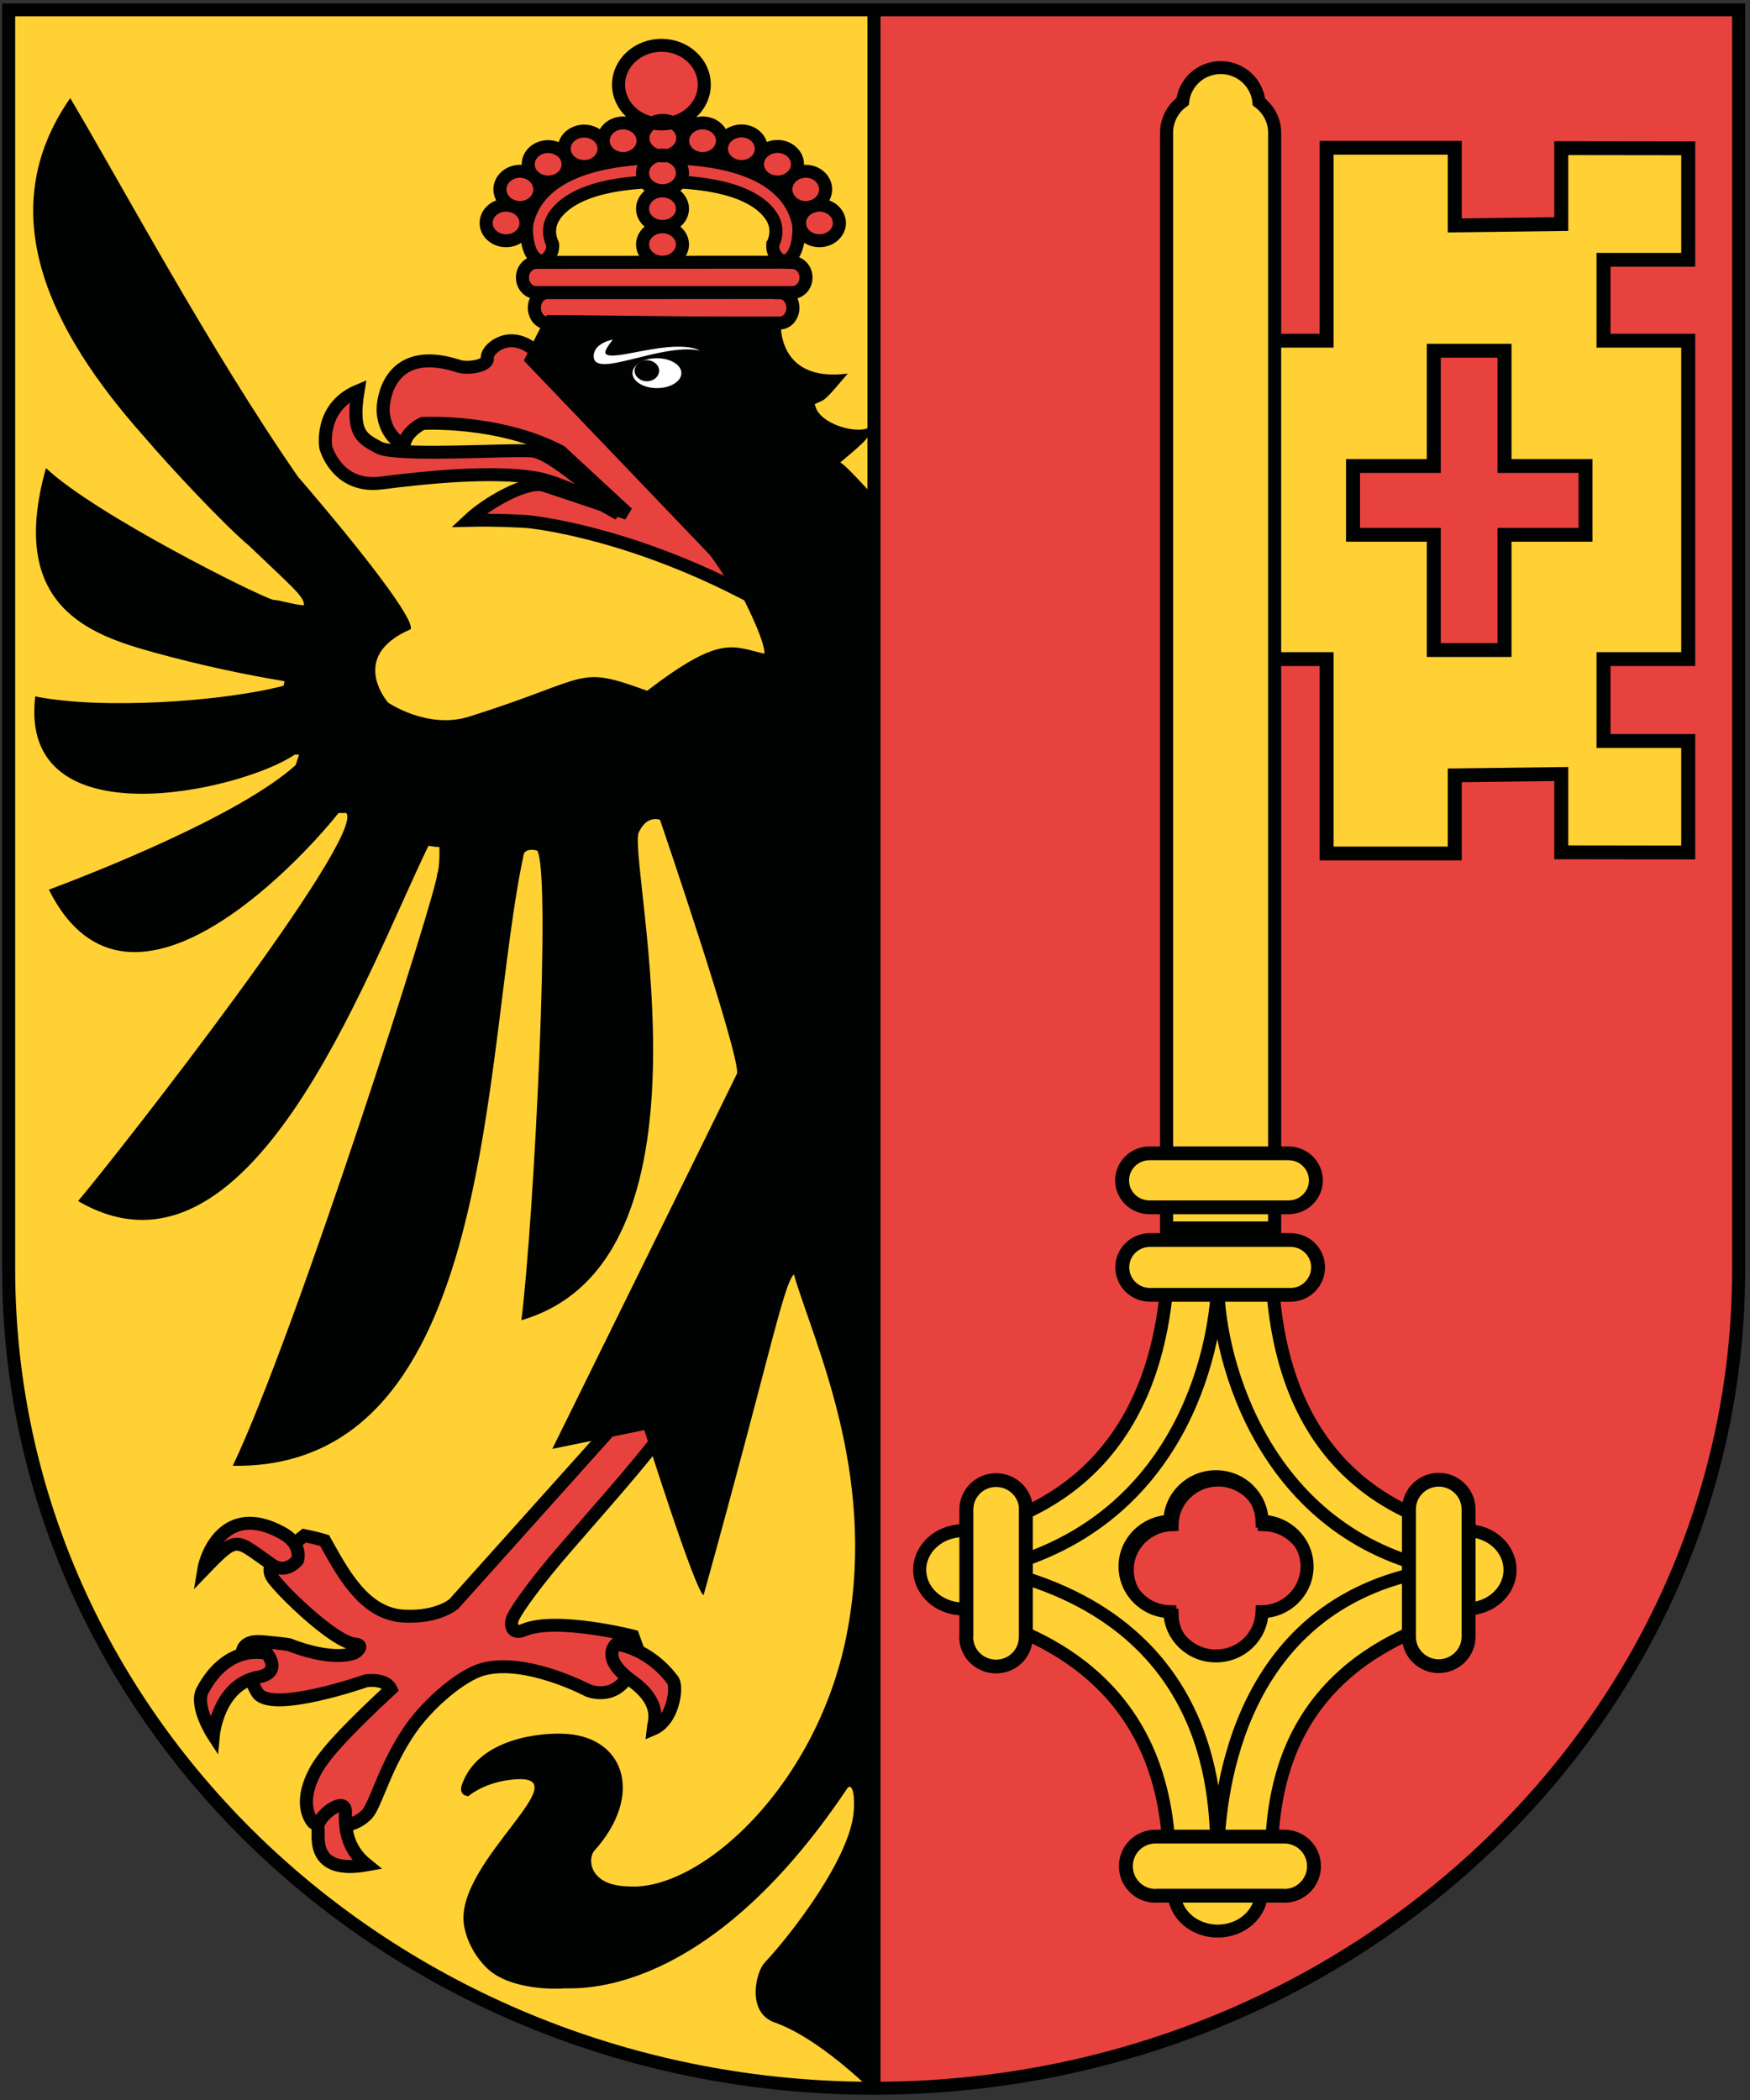
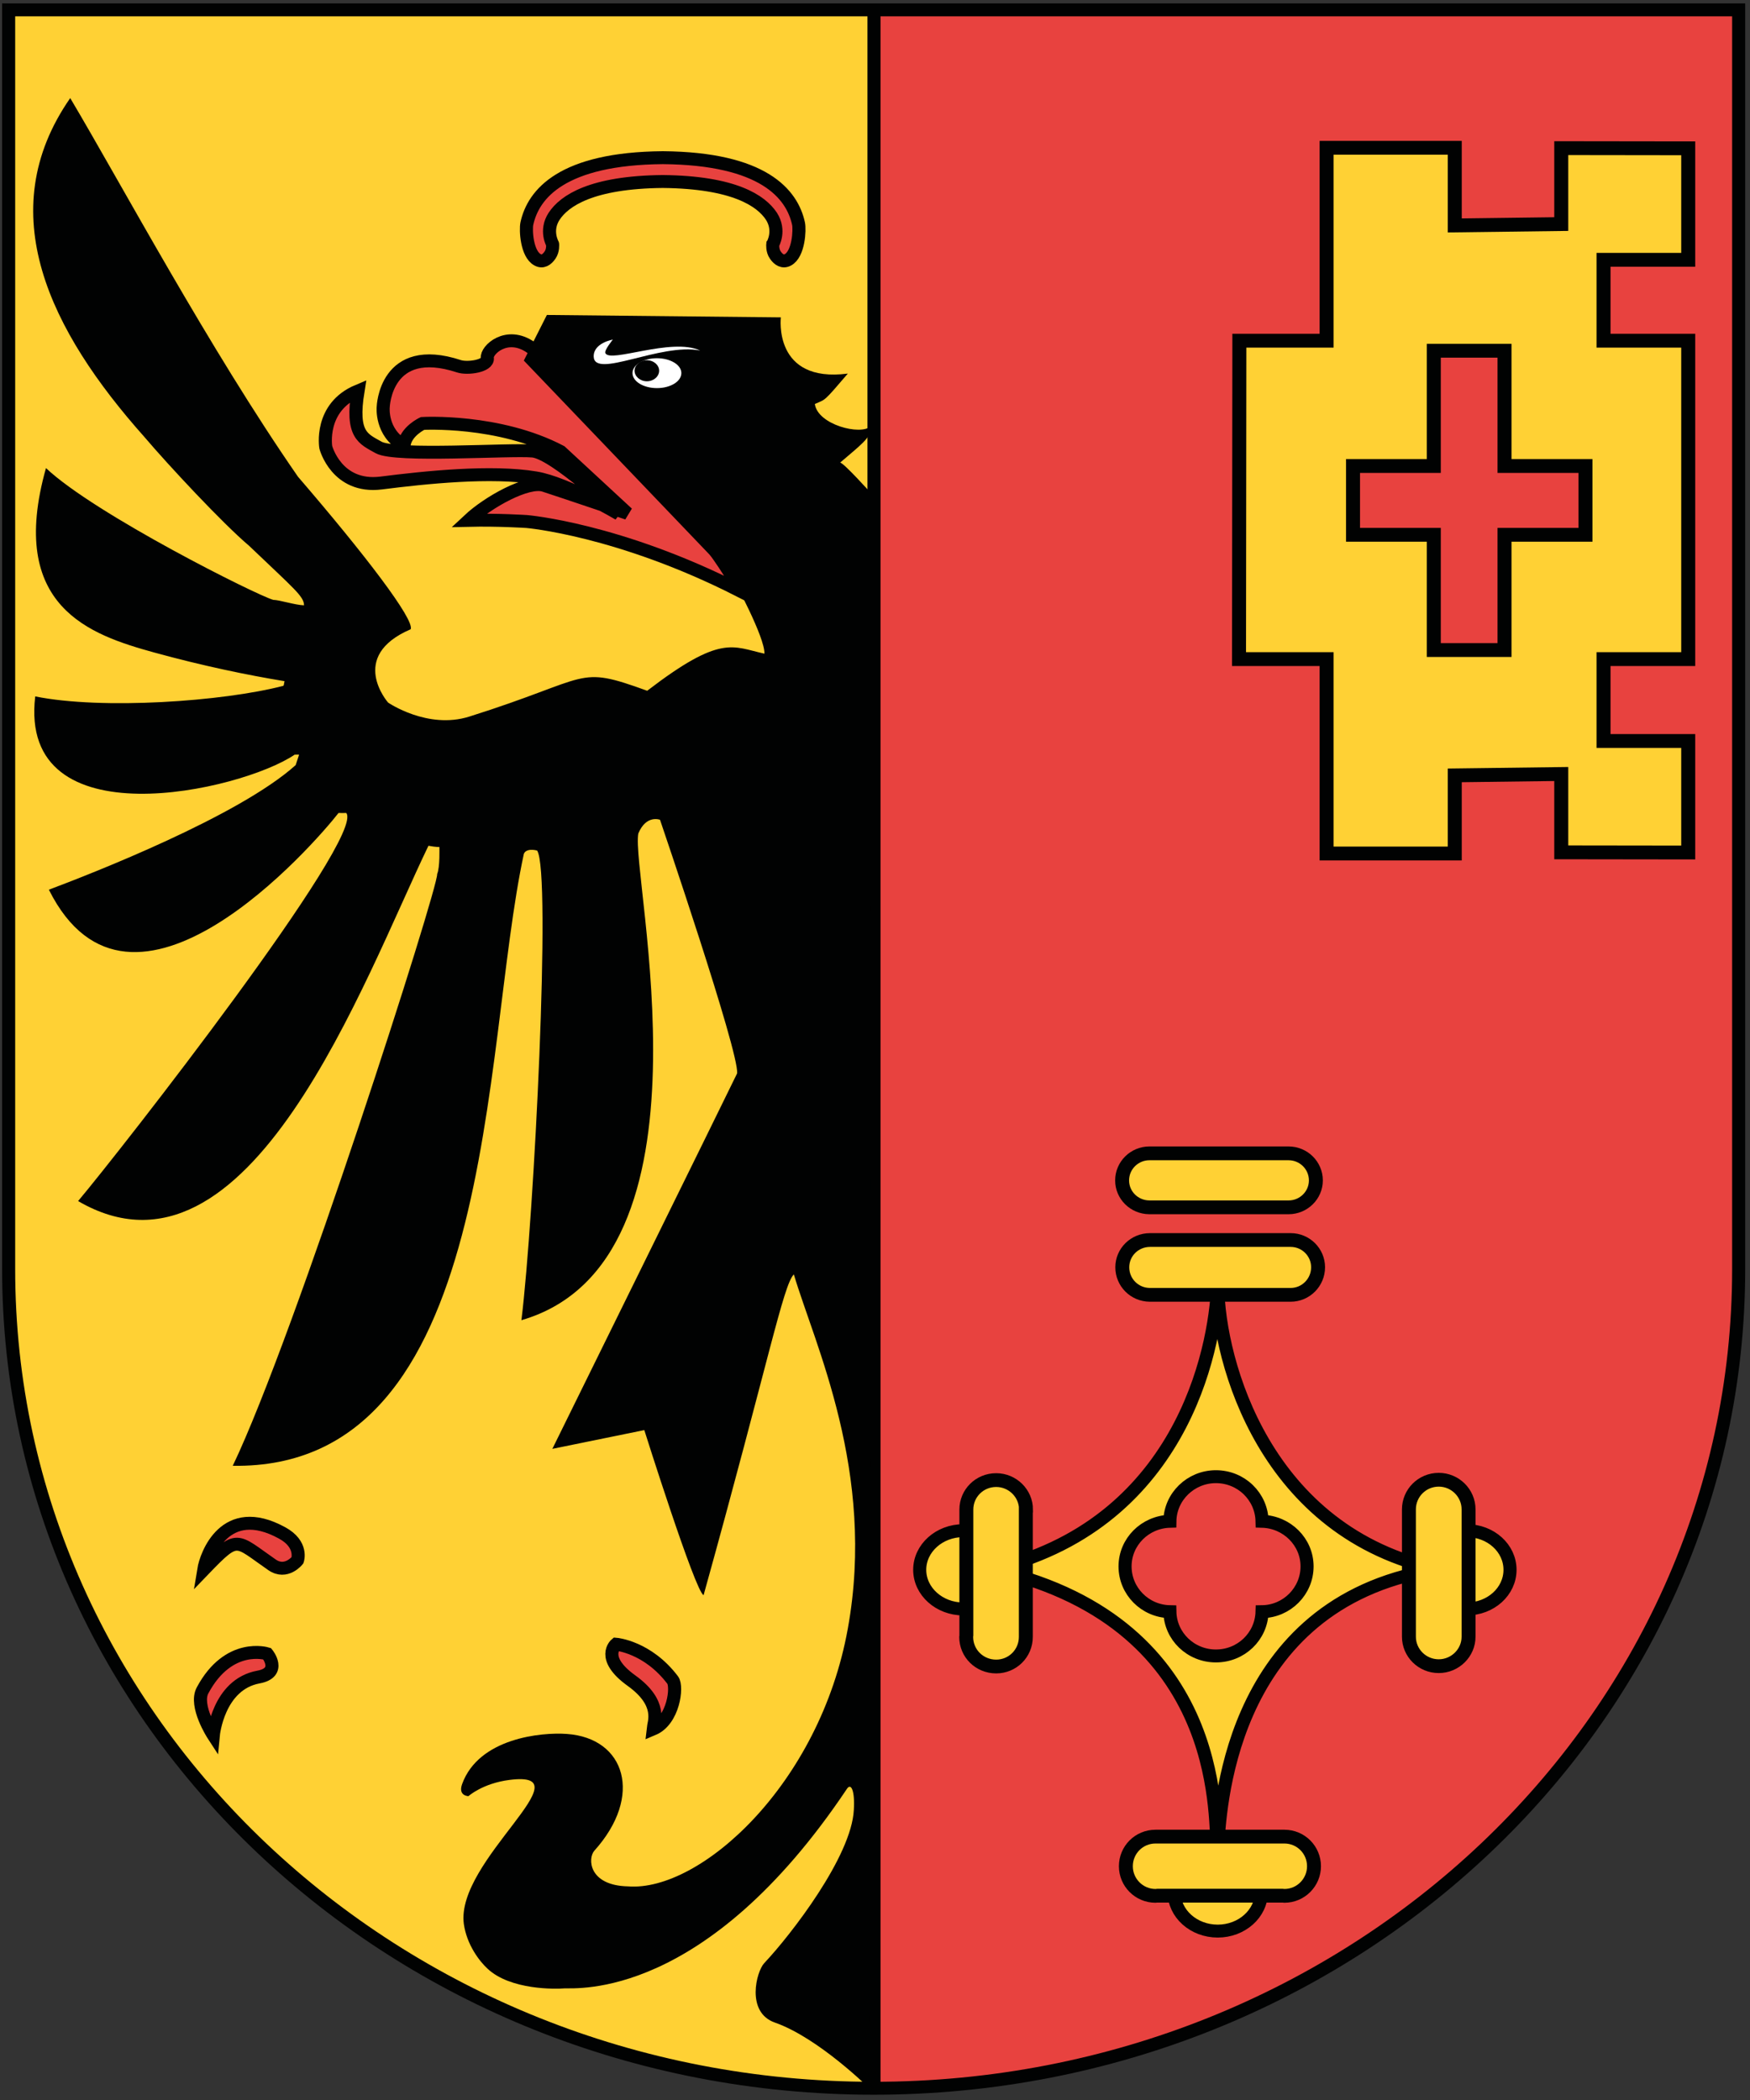
<svg xmlns="http://www.w3.org/2000/svg" width="40pt" height="48pt" viewBox="0 0 40 48" version="1.1">
  <rect x="0" y="0" width="40" height="48" fill="#333333" stroke="none" />
  <defs>
    <clipPath id="clip1">
-       <path d="M 0 2 L 20 2 L 20 47.984 L 0 47.984 Z M 0 2 " />
+       <path d="M 0 2 L 20 2 L 20 47.984 L 0 47.984 Z " />
    </clipPath>
  </defs>
  <g id="surface1">
    <path style=" stroke:none;fill-rule:nonzero;fill:rgb(90.98%,25.882%,24.706%);fill-opacity:1;" d="M 19.965 0.148 L 39.805 0.148 L 39.805 29.039 C 39.805 39.418 30.93 47.832 19.977 47.832 Z M 19.965 0.148 " />
    <path style="fill-rule:nonzero;fill:rgb(100%,81.961%,20.392%);fill-opacity:1;stroke-width:3.264;stroke-linecap:butt;stroke-linejoin:miter;stroke:rgb(0.392%,0.784%,0.784%);stroke-opacity:1;stroke-miterlimit:4;" d="M 174.776 -132.309 L 174.776 -105.148 L 193.655 -105.148 L 193.655 -88.939 L 174.776 -88.939 L 174.776 -61.778 L 158.281 -61.778 L 158.281 -88.939 L 139.441 -88.939 L 139.441 -105.148 L 158.281 -105.148 L 158.281 -132.309 Z M 197.868 -40.353 L 197.868 -59.651 L 217.622 -59.651 L 217.622 -134.676 L 197.868 -134.676 L 197.868 -153.734 L 217.622 -153.734 L 217.622 -180.013 L 188.011 -180.053 L 188.011 -162.159 L 163.17 -161.838 L 163.17 -180.133 L 133.281 -180.133 L 133.281 -134.676 L 112.931 -134.676 L 112.851 -59.651 L 133.281 -59.651 L 133.281 -13.834 L 163.17 -13.834 L 163.17 -32.249 L 188.011 -32.57 L 188.011 -14.114 L 217.622 -14.074 L 217.622 -40.353 Z M 197.868 -40.353 " transform="matrix(0.098,0,0,0.097,17.261,20.851)" />
-     <path style="fill-rule:nonzero;fill:rgb(100%,81.961%,20.392%);fill-opacity:1;stroke-width:3.048;stroke-linecap:butt;stroke-linejoin:miter;stroke:rgb(0.392%,0.784%,0.784%);stroke-opacity:1;stroke-miterlimit:10;" d="M 121.158 -183.704 C 121.158 -186.673 119.687 -189.28 117.501 -190.925 C 117.064 -195.459 113.249 -199.03 108.598 -199.03 C 103.948 -199.03 100.212 -195.539 99.695 -191.046 C 97.43 -189.401 95.959 -186.713 95.959 -183.704 C 95.959 -183.463 95.959 -183.222 95.959 -183.022 L 95.959 88.594 L 121.158 88.594 Z M 96.516 74.391 C 96.436 87.551 97.112 128.634 58.955 143.238 L 58.916 168.193 C 97.032 182.797 96.674 215.535 96.714 228.735 L 120.363 228.735 C 120.403 215.535 118.694 182.757 156.85 168.153 L 156.85 143.318 C 118.694 128.754 120.403 87.551 120.363 74.391 Z M 107.962 133.81 C 113.885 133.81 118.614 138.504 118.734 144.321 C 124.537 144.482 129.227 149.176 129.227 154.953 C 129.227 160.771 124.537 165.545 118.734 165.625 C 118.575 171.443 113.845 176.056 107.962 176.056 C 102.12 176.056 97.35 171.443 97.231 165.625 C 91.428 165.505 86.778 160.771 86.778 154.953 C 86.778 149.176 91.428 144.482 97.231 144.321 C 97.31 138.504 102.12 133.81 107.962 133.81 Z M 107.962 133.81 " transform="matrix(0.098,0,0,0.097,17.261,20.851)" />
    <path style=" stroke:none;fill-rule:nonzero;fill:rgb(100%,81.961%,20.392%);fill-opacity:1;" d="M 19.977 47.832 C 9.027 47.832 0.148 39.418 0.148 29.039 L 0.148 0.148 L 19.965 0.148 Z M 19.977 47.832 " />
    <path style="fill:none;stroke-width:2.776;stroke-linecap:square;stroke-linejoin:miter;stroke:rgb(0.392%,0.784%,0.784%);stroke-opacity:1;stroke-miterlimit:10;" d="M 213.568 103.438 L 213.568 103.438 " transform="matrix(0.098,0,0,0.097,17.261,20.851)" />
    <path style="fill-rule:nonzero;fill:rgb(100%,81.961%,20.392%);fill-opacity:1;stroke-width:3.048;stroke-linecap:square;stroke-linejoin:miter;stroke:rgb(0.392%,0.784%,0.784%);stroke-opacity:1;stroke-miterlimit:10;" d="M 284.026 301.505 C 283.906 315.266 277.15 356.751 234.78 368.907 C 234.224 364.294 229.931 360.683 224.685 360.683 C 219.08 360.683 214.51 364.815 214.51 369.91 C 214.51 375.006 219.08 379.138 224.685 379.138 C 230.05 379.138 234.422 375.367 234.82 370.593 C 287.642 384.635 282.793 431.656 284.026 434.946 C 284.542 427.965 285.933 379.7 331.92 370.392 C 332.198 375.246 336.649 379.138 342.055 379.138 C 347.699 379.138 352.19 375.006 352.19 369.91 C 352.19 364.815 347.699 360.683 342.055 360.683 C 336.808 360.683 332.476 364.334 331.959 368.988 C 293.048 358.396 283.628 317.674 284.026 301.505 Z M 283.588 347.965 C 289.511 347.965 294.24 352.659 294.36 358.476 C 300.163 358.637 304.853 363.331 304.853 369.108 C 304.853 374.926 300.163 379.7 294.36 379.78 C 294.201 385.598 289.471 390.211 283.588 390.211 C 277.746 390.211 272.976 385.598 272.857 379.78 C 267.054 379.66 262.404 374.926 262.404 369.108 C 262.404 363.331 267.054 358.637 272.857 358.476 C 272.936 352.659 277.746 347.965 283.588 347.965 Z M 284.026 436.591 C 278.382 436.591 273.851 440.723 273.851 445.858 C 273.851 450.914 278.382 455.046 284.026 455.046 C 289.63 455.046 294.201 450.914 294.201 445.858 C 294.201 440.723 289.63 436.591 284.026 436.591 Z M 284.026 436.591 " transform="matrix(0.098,0,0,0.097,0,0)" />
    <path style="fill-rule:nonzero;fill:rgb(100%,81.961%,20.392%);fill-opacity:1;stroke-width:3.248;stroke-linecap:butt;stroke-linejoin:miter;stroke:rgb(0.392%,0.784%,0.784%);stroke-opacity:1;stroke-miterlimit:10;" d="M 123.066 231.744 C 123.225 231.744 123.304 231.784 123.424 231.784 C 127.279 231.784 130.339 228.614 130.339 224.803 C 130.339 220.951 127.279 217.822 123.424 217.822 L 93.376 217.822 C 89.52 217.822 86.46 220.951 86.46 224.803 C 86.46 228.654 89.56 231.784 93.376 231.784 C 93.495 231.784 93.614 231.744 93.733 231.744 Z M 49.257 170.44 C 49.257 170.56 49.218 170.68 49.218 170.761 C 49.218 174.652 52.318 177.741 56.213 177.741 C 60.029 177.741 63.129 174.652 63.129 170.761 L 63.129 140.791 C 63.129 140.791 63.169 140.75 63.169 140.75 C 63.169 136.939 60.029 133.81 56.213 133.81 C 52.318 133.81 49.257 136.939 49.257 140.75 C 49.257 140.871 49.257 140.991 49.257 141.071 Z M 166.389 140.991 C 166.389 140.871 166.389 140.791 166.389 140.71 C 166.389 136.859 163.249 133.729 159.434 133.729 C 155.578 133.729 152.478 136.859 152.478 140.71 L 152.478 170.72 C 152.478 174.532 155.578 177.661 159.434 177.661 C 163.249 177.661 166.389 174.532 166.389 170.72 C 166.389 170.56 166.389 170.48 166.389 170.399 Z M 124.894 77.24 L 92.104 77.24 C 88.487 77.24 85.625 80.128 85.625 83.659 C 85.625 87.23 88.447 90.118 92.024 90.159 L 124.894 90.159 C 128.432 90.159 131.293 87.23 131.293 83.659 C 131.293 80.128 128.432 77.24 124.894 77.24 Z M 124.417 56.818 L 91.945 56.818 C 88.447 56.818 85.585 59.667 85.585 63.198 C 85.585 66.688 88.407 69.497 91.905 69.537 L 124.417 69.537 C 127.915 69.537 130.777 66.688 130.777 63.198 C 130.777 59.667 127.915 56.818 124.417 56.818 Z M 124.417 56.818 " transform="matrix(0.098,0,0,0.097,17.261,20.851)" />
-     <path style="fill-rule:nonzero;fill:rgb(90.98%,25.882%,24.706%);fill-opacity:1;stroke-width:3.048;stroke-linecap:butt;stroke-linejoin:miter;stroke:rgb(0.392%,0.784%,0.784%);stroke-opacity:1;stroke-miterlimit:4;" d="M -17.794 103.84 L -70.259 162.977 C -70.259 162.977 -73.876 166.267 -81.825 165.866 C -91.404 165.465 -96.492 155.073 -100.426 148.052 C -101.897 147.571 -105.156 146.889 -105.156 146.889 L -111.913 152.265 C -111.913 152.265 -113.98 154.271 -112.748 156.518 C -111.555 158.805 -98.439 172.004 -93.352 172.446 C -91.007 172.646 -92.954 174.331 -93.511 174.572 C -99.274 176.618 -108.654 172.606 -108.654 172.606 C -108.654 172.606 -109.369 172.405 -114.934 171.884 C -120.498 171.362 -119.624 175.374 -119.624 175.374 C -119.624 175.374 -117.477 181.954 -116.007 184.04 C -112.589 188.815 -90.768 181.112 -90.768 181.112 C -90.768 181.112 -86.197 180.389 -84.965 183.077 C -93.55 191.142 -99.353 197.08 -102.056 201.453 C -106.667 209.356 -103.964 213.449 -103.089 214.532 C -101.261 216.137 -93.948 216.377 -90.45 212.446 C -88.463 210.159 -86.237 200.931 -80.355 192.426 C -75.943 186.046 -68.312 179.748 -63.661 178.424 C -53.605 175.535 -38.939 183.398 -38.939 183.398 C -38.939 183.398 -31.745 186.448 -28.605 177.701 C -27.771 175.294 -27.532 173.328 -27.532 173.328 L -28.526 170.56 C -28.526 170.56 -46.491 165.946 -53.963 169.156 C -56.904 170.399 -57.262 167.671 -56.427 166.066 C -55.195 163.579 -50.704 157.32 -44.106 149.657 C -31.864 135.334 -14.575 116.277 -13.502 108.494 C -17.516 106.126 -17.794 103.84 -17.794 103.84 Z M -17.794 103.84 " transform="matrix(0.098,0,0,0.097,17.261,20.851)" />
    <path style="fill-rule:nonzero;fill:rgb(90.98%,25.882%,24.706%);fill-opacity:1;stroke-width:3.048;stroke-linecap:butt;stroke-linejoin:miter;stroke:rgb(0.392%,0.784%,0.784%);stroke-opacity:1;stroke-miterlimit:4;" d="M -53.248 -162.279 C -53.566 -160.795 -53.288 -155.098 -50.744 -153.734 C -49.591 -153.092 -48.597 -153.734 -47.842 -154.857 C -47.087 -155.94 -47.246 -157.425 -47.246 -157.425 C -47.246 -157.465 -49.074 -160.634 -46.888 -164.004 C -44.504 -167.655 -38.184 -172.029 -21.57 -172.189 C -4.917 -172.029 1.403 -167.655 3.788 -164.004 C 5.934 -160.634 4.146 -157.465 4.106 -157.425 C 4.106 -157.425 3.947 -155.94 4.702 -154.857 C 5.457 -153.734 6.491 -153.092 7.643 -153.734 C 10.147 -155.098 10.425 -160.795 10.107 -162.279 C 8.597 -169.26 1.92 -177.605 -21.53 -177.806 C -45.02 -177.605 -51.737 -169.26 -53.248 -162.279 Z M -45.378 -108.558 C -59.846 -116.221 -77.572 -115.178 -77.572 -115.178 C -77.572 -115.178 -81.547 -113.332 -81.905 -109.962 C -87.35 -113.011 -86.754 -119.029 -86.754 -119.029 C -86.754 -119.029 -86.317 -134.355 -69.106 -128.658 C -67.079 -127.976 -62.191 -128.698 -62.469 -130.584 C -62.787 -132.43 -57.938 -137.084 -52.294 -133.072 C -46.61 -129.06 -9.328 -89.34 -3.724 -75.82 C -31.825 -90.263 -53.288 -92.068 -53.288 -92.068 C -53.288 -92.068 -59.846 -92.51 -66.841 -92.349 C -62.27 -96.682 -53.049 -101.858 -49.194 -100.574 C -44.066 -98.889 -29.798 -93.994 -29.798 -93.994 Z M -92.636 -122.841 C -94.305 -112.41 -91.404 -111.567 -87.827 -109.521 C -83.852 -107.274 -57.143 -109.16 -51.896 -108.678 C -46.69 -108.197 -31.785 -93.834 -31.785 -93.834 C -31.785 -93.834 -43.987 -101.136 -51.141 -102.339 C -61.475 -104.105 -76.936 -102.46 -87.27 -101.136 C -97.644 -99.852 -100.148 -109.561 -100.148 -109.561 C -100.148 -109.561 -101.738 -118.989 -92.636 -122.841 Z M -92.636 -122.841 " transform="matrix(0.098,0,0,0.097,17.261,20.851)" />
    <path style="fill:none;stroke-width:3.048;stroke-linecap:butt;stroke-linejoin:miter;stroke:rgb(0.392%,0.784%,0.784%);stroke-opacity:1;stroke-miterlimit:4;" d="M 27.715 -212.55 L 27.715 276.398 " transform="matrix(0.098,0,0,0.097,17.261,20.851)" />
    <path style="fill:none;stroke-width:3.048;stroke-linecap:butt;stroke-linejoin:miter;stroke:rgb(0.392%,0.784%,0.784%);stroke-opacity:1;stroke-miterlimit:4;" d="M 27.516 -212.63 L 229.387 -212.63 L 229.387 84.1 C 229.387 190.7 139.084 277.12 27.636 277.12 C -83.773 277.12 -174.116 190.7 -174.116 84.1 L -174.116 -212.63 Z M 27.516 -212.63 " transform="matrix(0.098,0,0,0.097,17.261,20.851)" />
-     <path style="fill-rule:nonzero;fill:rgb(90.98%,25.882%,24.706%);fill-opacity:1;stroke-width:3.048;stroke-linecap:butt;stroke-linejoin:miter;stroke:rgb(0.392%,0.784%,0.784%);stroke-opacity:1;stroke-miterlimit:4;" d="M -90.569 224.482 C -95.617 220.39 -95.657 215.134 -95.577 211.964 C -95.498 207.872 -102.573 213.328 -101.976 215.936 C -101.659 217.421 -103.924 226.889 -90.569 224.482 Z M -90.569 224.482 " transform="matrix(0.098,0,0,0.097,17.261,20.851)" />
    <path style="fill-rule:nonzero;fill:rgb(90.98%,25.882%,24.706%);fill-opacity:1;stroke-width:3.048;stroke-linecap:butt;stroke-linejoin:miter;stroke:rgb(0.392%,0.784%,0.784%);stroke-opacity:1;stroke-miterlimit:4;" d="M -126.381 193.91 C -126.381 193.91 -125.268 181.994 -115.888 180.229 C -110.244 179.186 -113.821 174.732 -113.821 174.732 C -113.821 174.732 -122.803 171.884 -128.885 183.358 C -130.832 187.009 -126.381 193.91 -126.381 193.91 Z M -126.381 193.91 " transform="matrix(0.098,0,0,0.097,17.261,20.851)" />
    <path style="fill-rule:nonzero;fill:rgb(90.98%,25.882%,24.706%);fill-opacity:1;stroke-width:3.048;stroke-linecap:butt;stroke-linejoin:miter;stroke:rgb(0.392%,0.784%,0.784%);stroke-opacity:1;stroke-miterlimit:4;" d="M -128.606 154.913 C -128.05 151.463 -123.638 138.905 -110.363 146.247 C -105.434 148.935 -106.746 152.706 -106.746 152.706 C -106.746 152.706 -109.369 156.076 -112.668 153.79 C -121.293 147.772 -120.538 146.448 -128.606 154.913 Z M -128.606 154.913 " transform="matrix(0.098,0,0,0.097,17.261,20.851)" />
    <path style="fill-rule:nonzero;fill:rgb(90.98%,25.882%,24.706%);fill-opacity:1;stroke-width:3.048;stroke-linecap:butt;stroke-linejoin:miter;stroke:rgb(0.392%,0.784%,0.784%);stroke-opacity:1;stroke-miterlimit:4;" d="M -23.796 192.466 C -19.066 190.46 -18.072 182.516 -19.225 180.951 C -25.108 173.088 -32.461 172.486 -32.461 172.486 C -32.461 172.486 -36.236 175.695 -28.844 181.071 C -21.491 186.407 -23.637 190.901 -23.796 192.466 Z M -23.796 192.466 " transform="matrix(0.098,0,0,0.097,17.261,20.851)" />
-     <path style="fill-rule:nonzero;fill:rgb(90.98%,25.882%,24.706%);fill-opacity:1;stroke-width:3.048;stroke-linecap:butt;stroke-linejoin:miter;stroke:rgb(0.392%,0.784%,0.784%);stroke-opacity:1;stroke-miterlimit:4;" d="M -16.96 -174.195 C -16.96 -171.868 -19.066 -170.023 -21.61 -170.023 C -24.193 -170.023 -26.26 -171.868 -26.26 -174.195 C -26.26 -176.522 -24.193 -178.408 -21.61 -178.408 C -19.066 -178.408 -16.96 -176.522 -16.96 -174.195 Z M -11.872 -195.018 C -11.872 -189.882 -16.324 -185.75 -21.848 -185.75 C -27.373 -185.75 -31.864 -189.882 -31.864 -195.018 C -31.864 -200.113 -27.373 -204.285 -21.848 -204.285 C -16.324 -204.285 -11.872 -200.113 -11.872 -195.018 Z M -16.88 -182.42 C -16.88 -180.093 -18.987 -178.207 -21.57 -178.207 C -24.114 -178.207 -26.181 -180.093 -26.181 -182.42 C -26.181 -184.707 -24.114 -186.592 -21.57 -186.592 C -18.987 -186.592 -16.88 -184.707 -16.88 -182.42 Z M -16.96 -157.344 C -16.96 -155.058 -19.066 -153.172 -21.61 -153.172 C -24.193 -153.172 -26.26 -155.058 -26.26 -157.344 C -26.26 -159.671 -24.193 -161.517 -21.61 -161.517 C -19.066 -161.517 -16.96 -159.671 -16.96 -157.344 Z M -16.96 -165.77 C -16.96 -163.443 -19.066 -161.597 -21.61 -161.597 C -24.193 -161.597 -26.26 -163.443 -26.26 -165.77 C -26.26 -168.097 -24.193 -169.982 -21.61 -169.982 C -19.066 -169.982 -16.96 -168.097 -16.96 -165.77 Z M 10.346 -162.4 C 10.346 -160.113 12.413 -158.227 14.996 -158.227 C 17.54 -158.227 19.647 -160.113 19.647 -162.4 C 19.647 -164.727 17.54 -166.612 14.996 -166.612 C 12.413 -166.612 10.346 -164.727 10.346 -162.4 Z M 7.166 -170.343 C 7.166 -167.976 9.233 -166.051 11.817 -166.051 C 14.36 -166.051 16.427 -167.976 16.427 -170.343 C 16.427 -172.67 14.36 -174.596 11.817 -174.596 C 9.193 -174.596 7.166 -172.67 7.166 -170.343 Z M 0.529 -176.241 C 0.529 -173.954 2.635 -172.069 5.219 -172.069 C 7.762 -172.069 9.869 -173.954 9.869 -176.241 C 9.869 -178.568 7.762 -180.454 5.219 -180.454 C 2.635 -180.454 0.529 -178.568 0.529 -176.241 Z M -7.858 -179.892 C -7.858 -177.605 -5.751 -175.72 -3.168 -175.72 C -0.624 -175.72 1.443 -177.605 1.443 -179.892 C 1.443 -182.219 -0.624 -184.105 -3.168 -184.105 C -5.751 -184.105 -7.858 -182.219 -7.858 -179.892 Z M -7.619 -181.778 C -7.619 -179.491 -9.686 -177.605 -12.27 -177.605 C -14.853 -177.605 -16.92 -179.491 -16.92 -181.778 C -16.92 -184.105 -14.853 -185.99 -12.27 -185.99 C -9.686 -185.99 -7.619 -184.105 -7.619 -181.778 Z M -53.447 -162.4 C -53.447 -160.113 -55.513 -158.227 -58.097 -158.227 C -60.68 -158.227 -62.747 -160.113 -62.747 -162.4 C -62.747 -164.727 -60.68 -166.612 -58.097 -166.612 C -55.513 -166.612 -53.447 -164.727 -53.447 -162.4 Z M -54.877 -174.596 C -52.294 -174.596 -50.227 -172.67 -50.227 -170.343 C -50.227 -167.976 -52.294 -166.051 -54.877 -166.051 C -57.421 -166.051 -59.528 -167.976 -59.528 -170.343 C -59.528 -172.67 -57.421 -174.596 -54.877 -174.596 Z M -43.629 -176.241 C -43.629 -173.914 -45.736 -172.069 -48.28 -172.069 C -50.863 -172.069 -52.93 -173.914 -52.93 -176.241 C -52.93 -178.568 -50.863 -180.414 -48.28 -180.414 C -45.736 -180.414 -43.629 -178.568 -43.629 -176.241 Z M -35.243 -179.892 C -35.243 -177.605 -37.31 -175.72 -39.893 -175.72 C -42.437 -175.72 -44.543 -177.605 -44.543 -179.892 C -44.543 -182.219 -42.437 -184.065 -39.893 -184.065 C -37.31 -184.065 -35.243 -182.219 -35.243 -179.892 Z M -26.141 -181.778 C -26.141 -179.491 -28.247 -177.605 -30.791 -177.605 C -33.375 -177.605 -35.442 -179.491 -35.442 -181.778 C -35.442 -184.105 -33.375 -185.99 -30.791 -185.99 C -28.247 -185.99 -26.141 -184.105 -26.141 -181.778 Z M -54.877 -174.596 C -52.294 -174.596 -50.227 -172.67 -50.227 -170.343 C -50.227 -167.976 -52.294 -166.051 -54.877 -166.051 C -57.421 -166.051 -59.528 -167.976 -59.528 -170.343 C -59.528 -172.67 -57.421 -174.596 -54.877 -174.596 Z M 5.775 -145.99 L 5.775 -146.03 C 5.775 -146.03 -48.438 -145.99 -48.478 -145.99 C -50.148 -145.99 -51.499 -144.426 -51.499 -142.42 C -51.499 -140.454 -50.148 -138.849 -48.478 -138.849 L 5.775 -138.849 C 7.445 -138.849 8.796 -140.454 8.796 -142.42 C 8.796 -144.386 7.445 -145.99 5.775 -145.99 Z M 8.557 -153.132 L 8.557 -153.172 L -50.943 -153.132 C -52.811 -153.132 -54.281 -151.567 -54.281 -149.561 C -54.281 -147.595 -52.811 -145.99 -50.943 -145.99 C -50.903 -145.99 -50.863 -145.99 -50.784 -146.03 L 8.359 -146.03 C 8.438 -145.99 8.478 -145.99 8.518 -145.99 C 10.386 -145.99 11.856 -147.595 11.856 -149.561 C 11.856 -151.527 10.386 -153.132 8.557 -153.132 Z M 8.557 -153.132 " transform="matrix(0.098,0,0,0.097,17.261,20.851)" />
    <g clip-path="url(#clip1)" clip-rule="nonzero">
      <path style=" stroke:none;fill-rule:nonzero;fill:rgb(0.392%,0.784%,0.784%);fill-opacity:1;" d="M 19.906 11.27 C 19.906 11.27 19.277 10.57 19.203 10.574 C 19.629 10.203 19.949 9.988 19.906 9.742 C 19.672 9.961 18.688 9.707 18.625 9.234 C 18.883 9.121 18.82 9.191 19.379 8.539 C 17.664 8.762 17.848 7.254 17.848 7.254 L 12.5 7.199 L 11.973 8.242 L 16.77 13.254 C 16.77 13.254 17.484 14.562 17.473 14.941 C 16.742 14.781 16.484 14.492 14.793 15.789 C 13.148 15.191 13.555 15.488 10.727 16.379 C 9.773 16.68 8.871 16.059 8.871 16.059 C 8.871 16.059 7.941 15.004 9.387 14.383 C 9.48 14.164 8.34 12.672 6.812 10.898 C 4.789 7.98 2.773 4.207 1.605 2.242 C -0.211 4.855 1.148 7.57 3.297 9.984 C 3.852 10.637 5.094 11.969 5.691 12.473 C 6.711 13.449 6.949 13.629 6.949 13.836 C 6.738 13.828 6.398 13.715 6.246 13.711 C 5.891 13.617 2.16 11.75 1.051 10.699 C 0.156 13.875 2.07 14.512 3.523 14.914 C 4.633 15.219 5.652 15.43 6.504 15.57 C 6.48 15.664 6.5 15.633 6.477 15.676 C 5.098 16.035 2.332 16.227 0.805 15.918 C 0.41 19.246 5.516 18.078 6.734 17.25 C 6.809 17.246 6.836 17.25 6.836 17.25 C 6.836 17.25 6.793 17.379 6.758 17.488 C 5.453 18.66 2.094 19.969 1.117 20.336 C 3.004 24.109 7.195 19.281 7.738 18.582 C 7.828 18.586 7.84 18.582 7.914 18.582 C 8.363 19.129 2.727 26.336 1.785 27.453 C 5.691 29.73 8.32 22.383 9.793 19.332 C 9.98 19.367 10.043 19.359 10.043 19.359 C 10.043 19.359 10.059 19.828 9.992 19.977 C 10.031 20.246 6.746 30.531 5.32 33.504 C 11.387 33.598 11 24.027 11.973 19.52 C 12.008 19.422 12.137 19.406 12.277 19.441 C 12.605 19.926 12.207 27.832 11.918 30.176 C 16.551 28.828 14.406 20.004 14.59 19.051 C 14.773 18.613 15.086 18.738 15.086 18.738 C 15.086 18.738 16.902 24.062 16.848 24.535 C 16.633 24.984 12.625 33.117 12.625 33.117 L 14.727 32.688 C 14.727 32.688 15.891 36.383 16.082 36.461 C 17.574 31.094 17.902 29.371 18.145 29.129 C 18.617 30.723 20.027 33.648 19.379 37.223 C 18.738 40.793 16 43.246 14.355 43.117 C 13.449 43.098 13.43 42.473 13.586 42.301 C 14.711 41.051 14.293 39.727 12.957 39.633 C 12.375 39.59 10.941 39.727 10.562 40.781 C 10.465 41.051 10.707 41.055 10.707 41.055 C 10.707 41.055 11.031 40.762 11.645 40.684 C 13.449 40.453 10.406 42.531 10.602 43.977 C 10.668 44.445 10.953 44.824 11.145 45 C 11.672 45.492 12.711 45.465 12.898 45.449 C 13.176 45.434 16.121 45.723 19.359 40.887 C 19.449 40.75 19.543 40.914 19.516 41.371 C 19.461 42.434 18.086 44.215 17.469 44.871 C 17.289 45.059 17.043 45.996 17.711 46.23 C 18.715 46.582 19.883 47.746 19.883 47.746 Z M 19.906 11.27 " />
    </g>
    <path style=" stroke:none;fill-rule:nonzero;fill:rgb(100%,100%,100%);fill-opacity:1;" d="M 15.574 8.527 C 15.574 8.719 15.324 8.871 15.016 8.871 C 14.707 8.871 14.457 8.719 14.457 8.527 C 14.457 8.34 14.707 8.188 15.016 8.188 C 15.324 8.188 15.574 8.34 15.574 8.527 " />
    <path style=" stroke:none;fill-rule:nonzero;fill:rgb(0.392%,0.784%,0.784%);fill-opacity:1;" d="M 15.066 8.473 C 15.066 8.605 14.941 8.715 14.785 8.715 C 14.633 8.715 14.504 8.605 14.504 8.473 C 14.504 8.344 14.633 8.234 14.785 8.234 C 14.941 8.234 15.066 8.344 15.066 8.473 " />
    <path style=" stroke:none;fill-rule:nonzero;fill:rgb(100%,100%,100%);fill-opacity:1;" d="M 14.008 7.762 C 14.008 7.762 13.566 7.836 13.57 8.148 C 13.582 8.672 15.094 7.832 16.004 8.012 C 15.344 7.707 13.938 8.309 13.836 8.07 C 13.809 8.004 14.008 7.762 14.008 7.762 " />
  </g>
</svg>